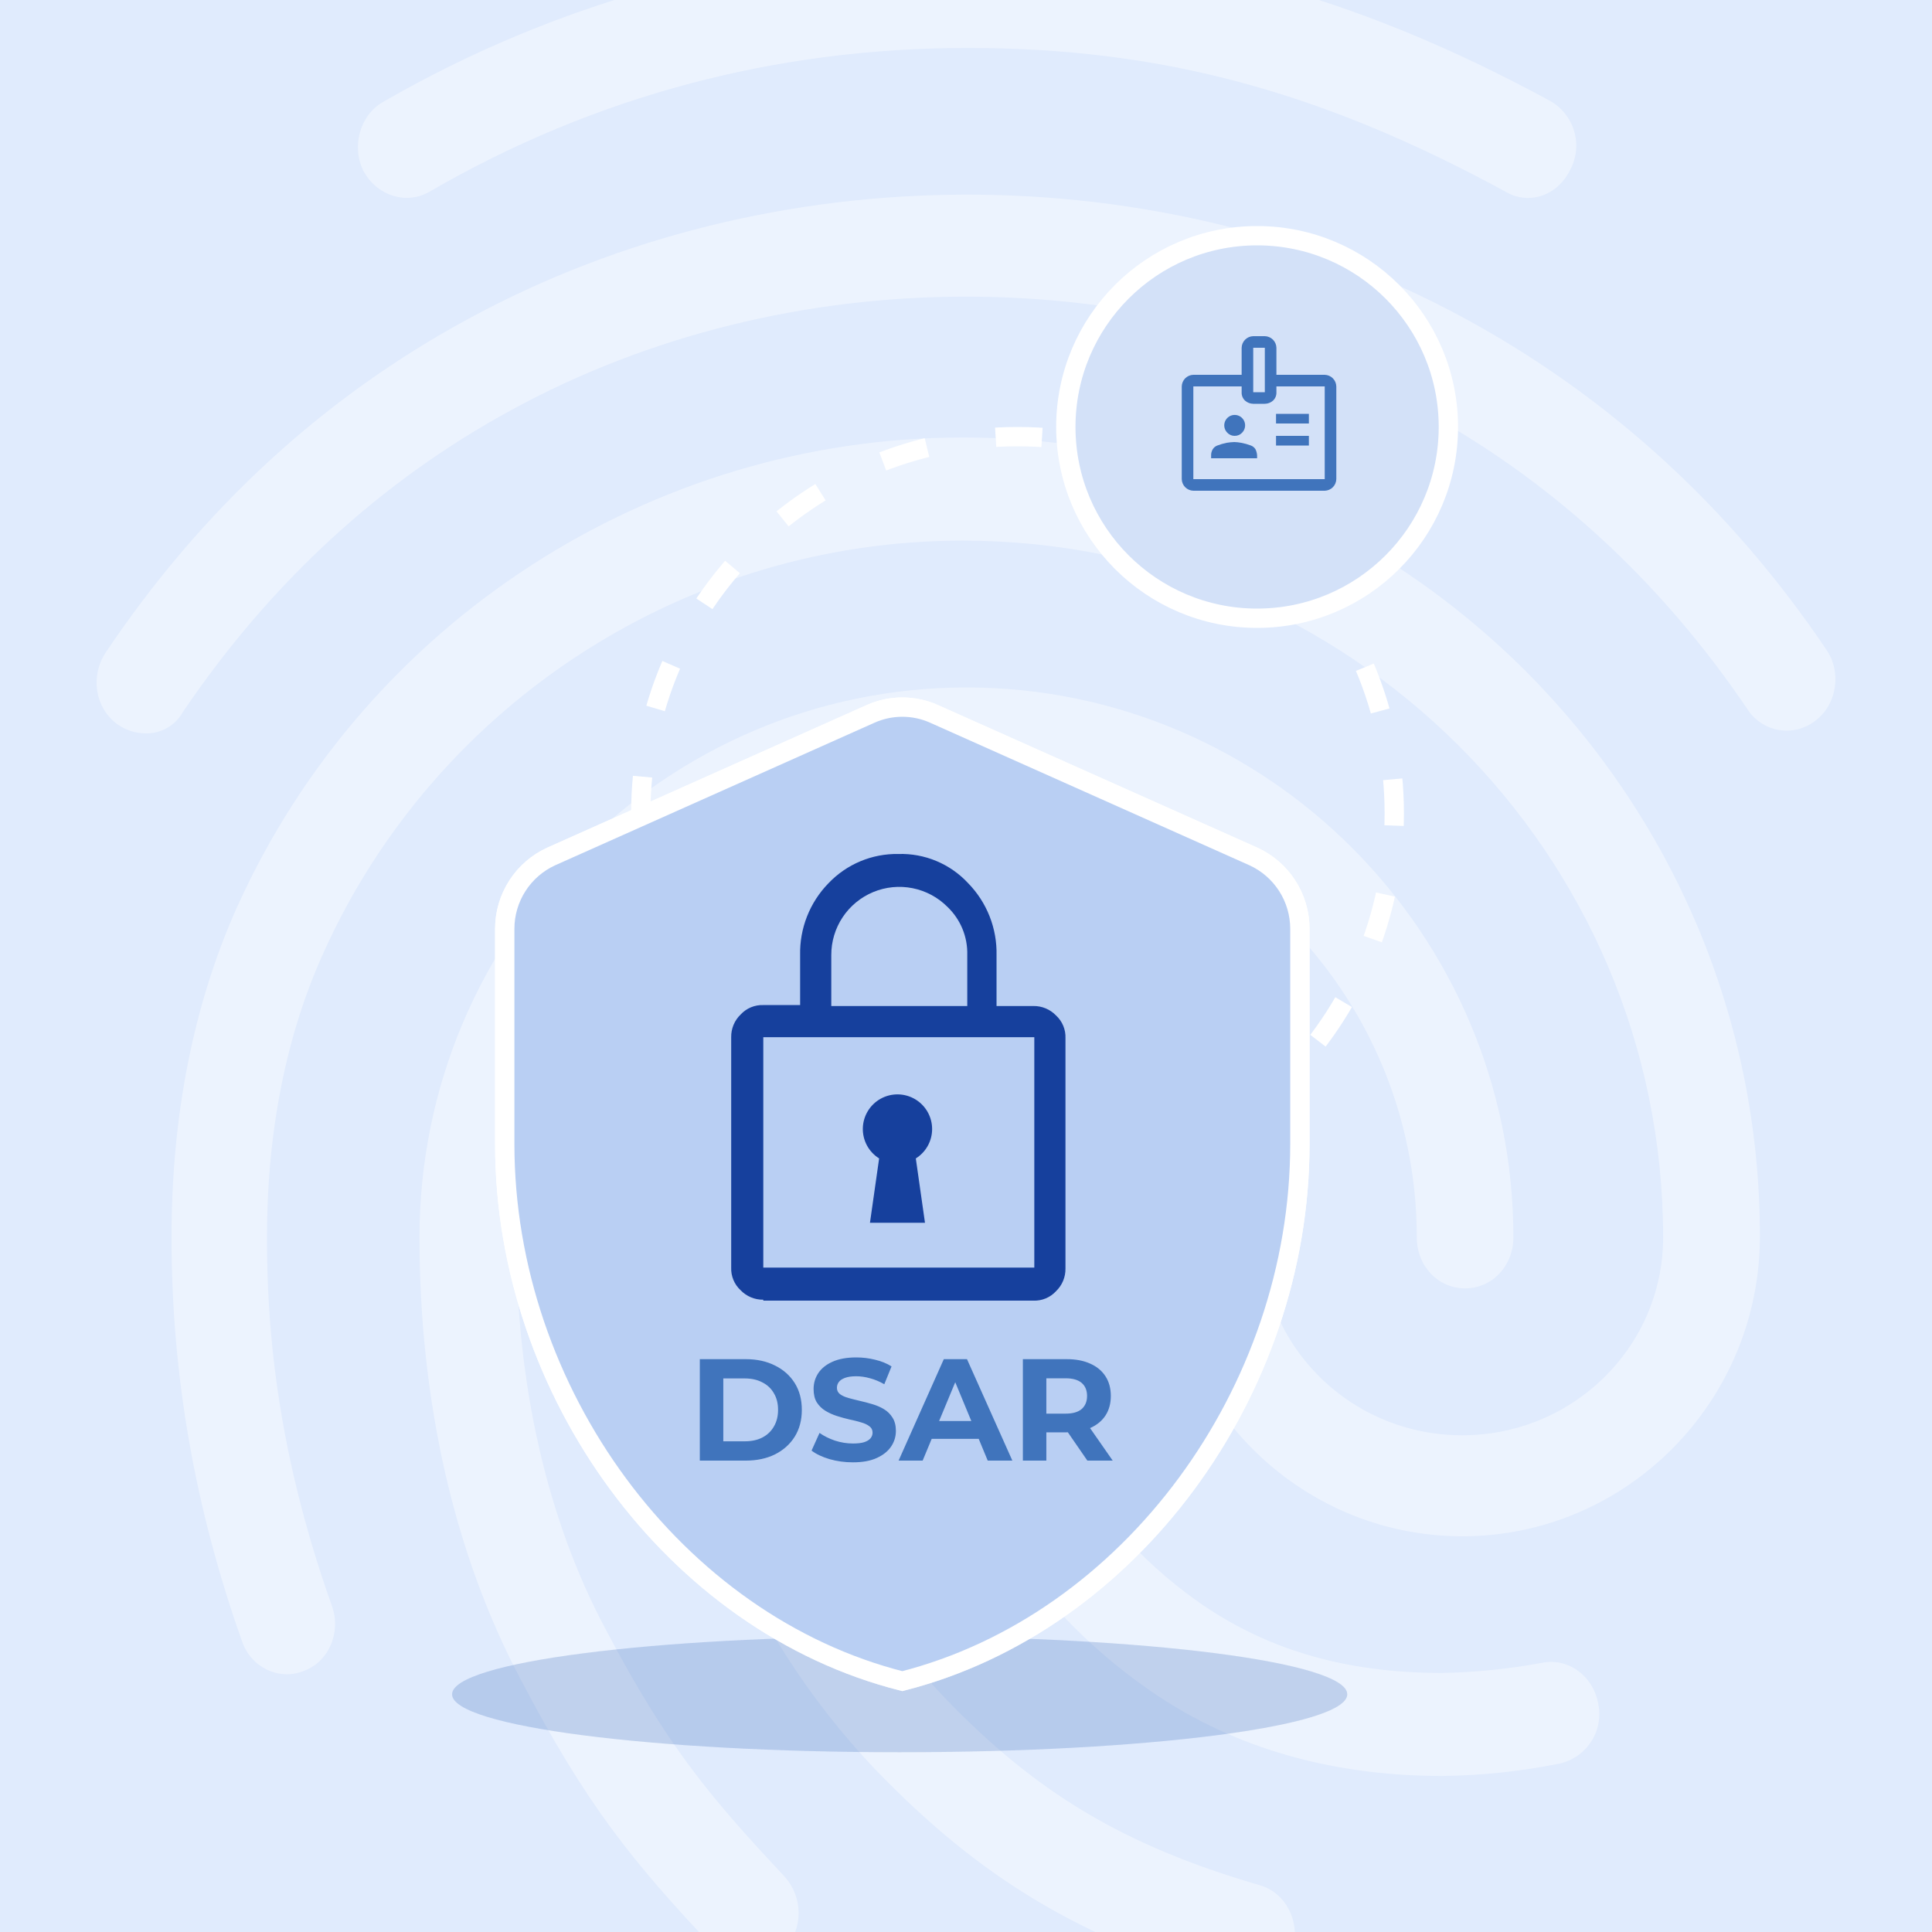
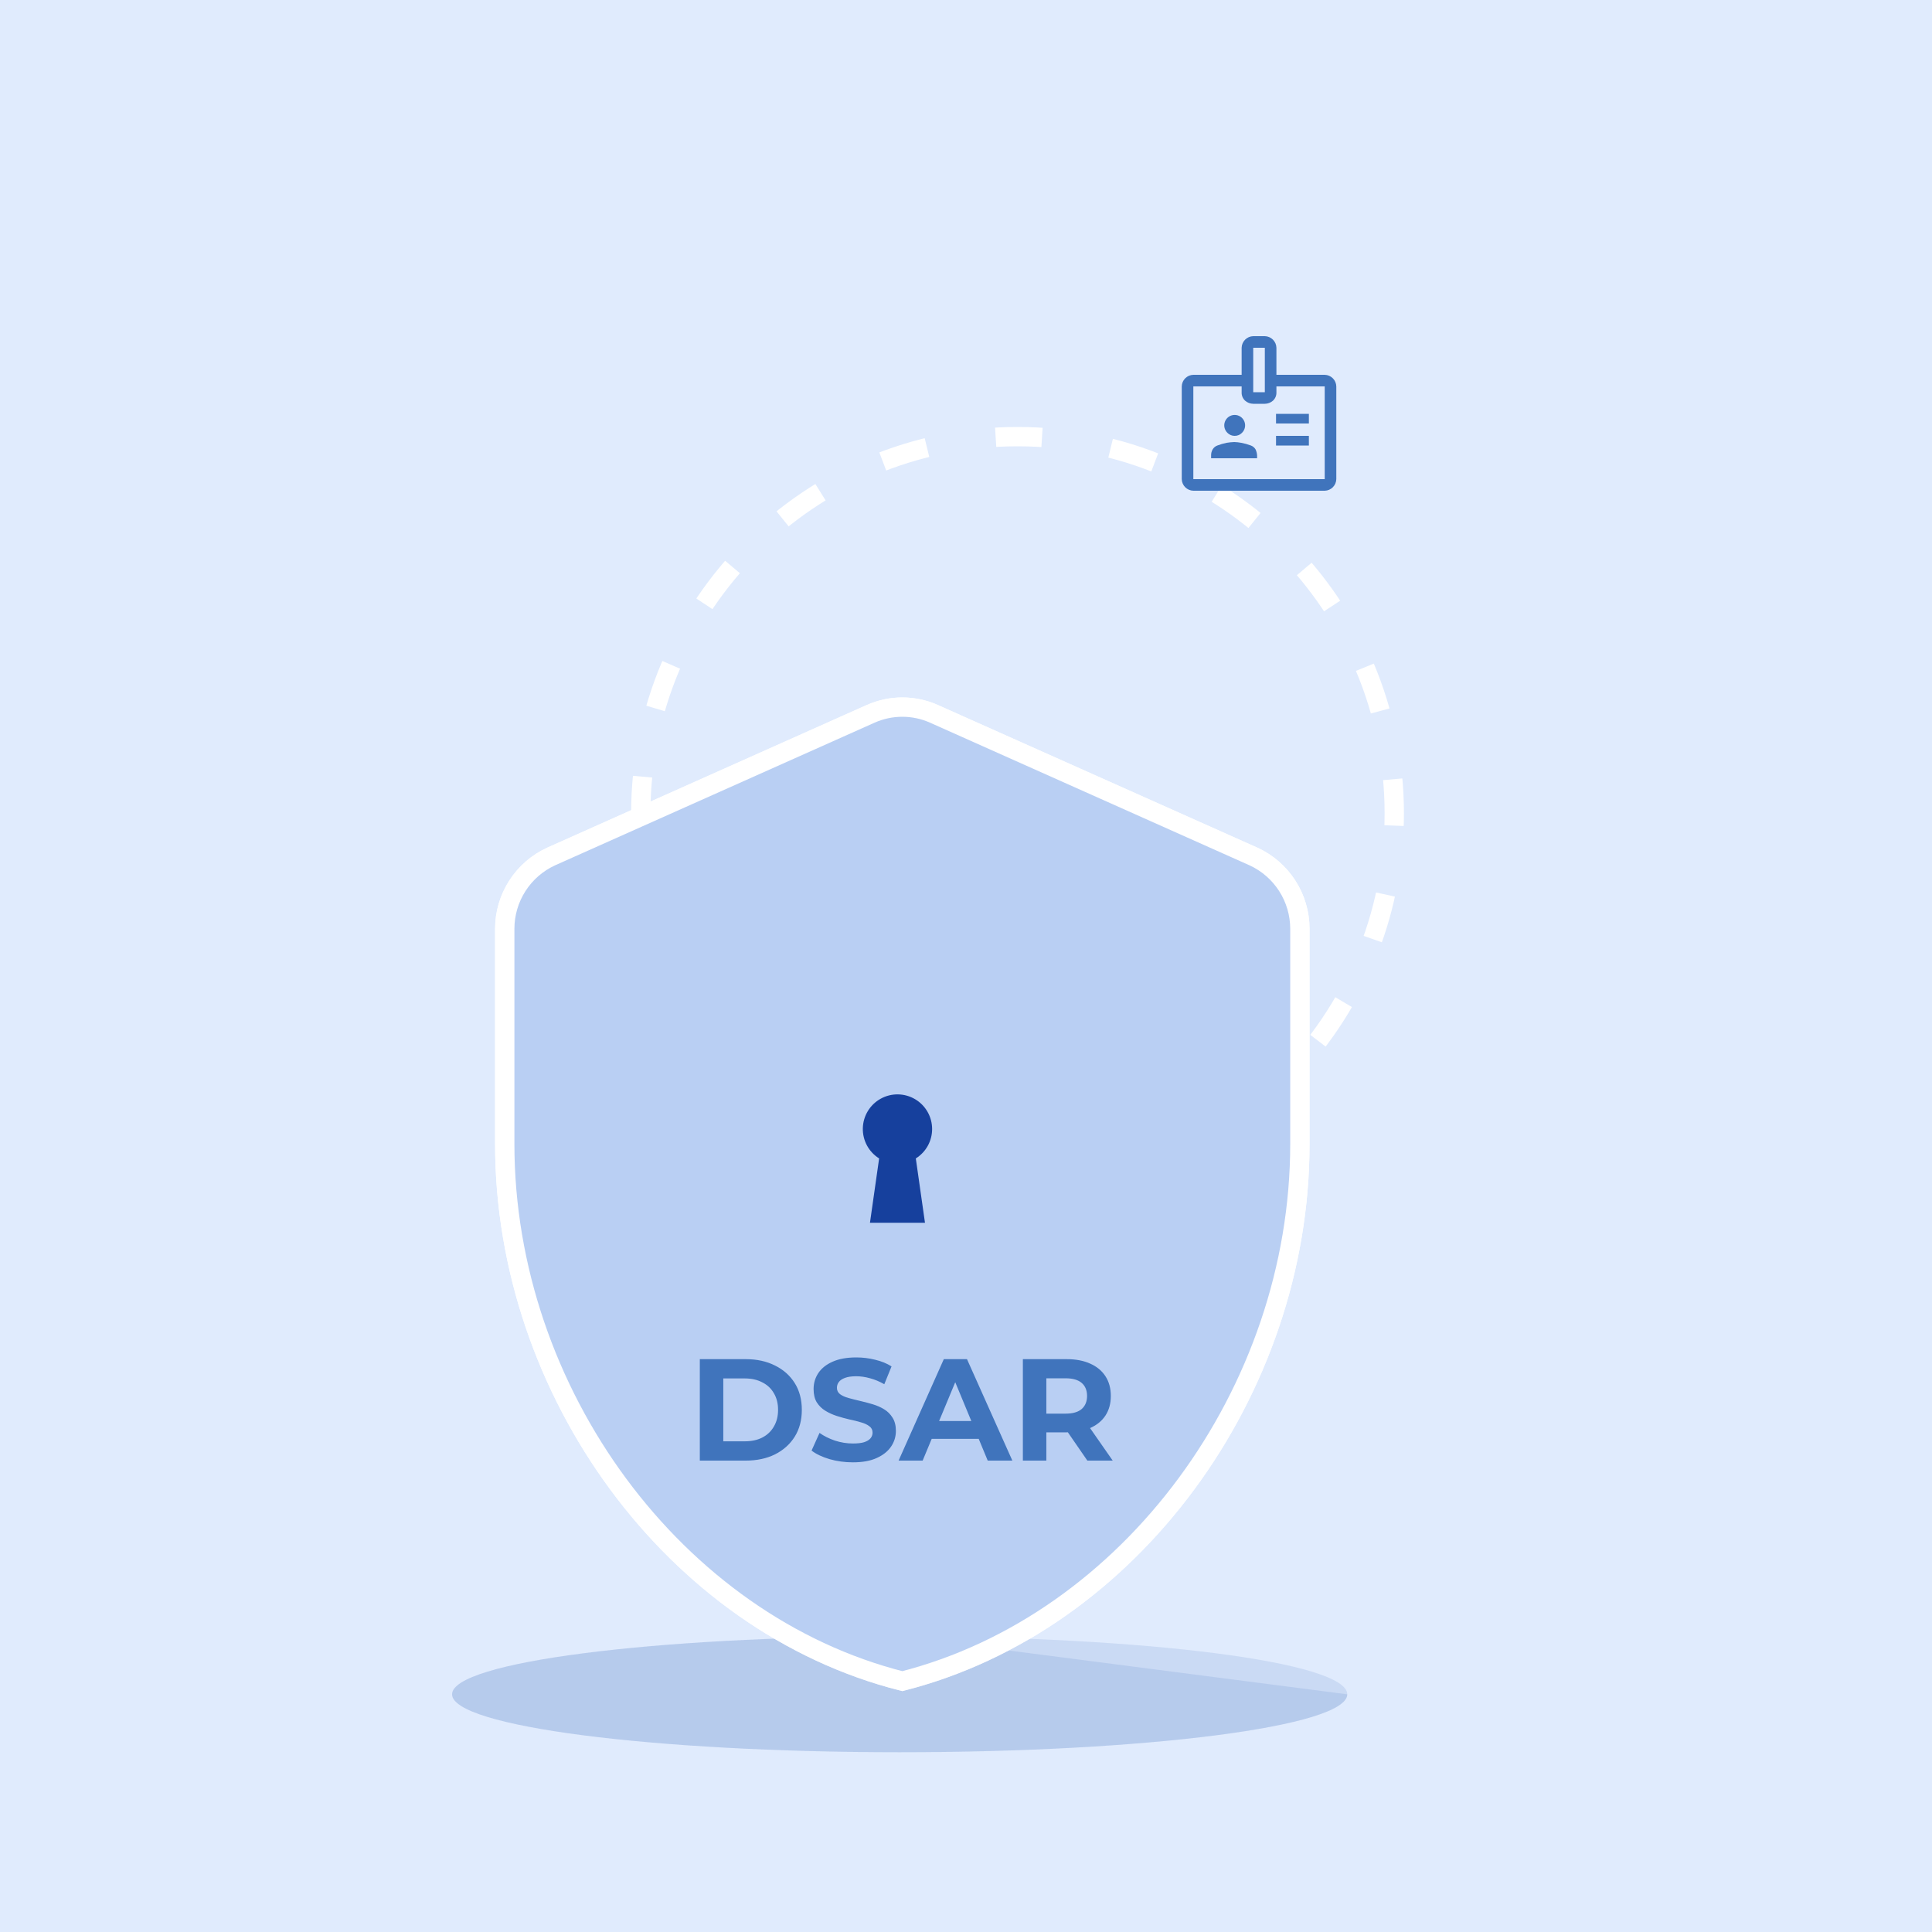
<svg xmlns="http://www.w3.org/2000/svg" width="500" height="500" viewBox="0 0 500 500" fill="none">
  <rect x="0" y="0" width="500" height="500" fill="#333333" stroke="none" />
  <g clip-path="url(#clip0_503_3665)">
    <rect width="500" height="500" fill="#E0EBFD" />
    <path d="M263.336 308C317.184 308 360.836 264.348 360.836 210.5C360.836 156.652 317.184 113 263.336 113C209.488 113 165.836 156.652 165.836 210.5C165.836 264.348 209.488 308 263.336 308Z" stroke="white" stroke-width="5" stroke-dasharray="12 18" />
-     <path opacity="0.4" d="M395.433 51.225C393.406 51.224 391.417 50.672 389.679 49.629C341.671 23.494 300.183 12.407 250.401 12.407C200.859 12.407 153.881 24.811 111.123 49.629C105.122 53.061 97.619 50.683 94.119 44.352C90.867 38.014 93.12 29.824 99.121 26.4C145.09 -0.179 197.288 -14.119 250.401 -13.999C303.659 -13.999 350.173 -1.587 401.186 26.128C404.182 27.826 406.402 30.617 407.381 33.916C408.36 37.214 408.021 40.763 406.436 43.818C404.159 48.551 399.907 51.225 395.433 51.225ZM37.585 189.793C34.976 189.766 32.44 188.929 30.329 187.398C24.576 183.167 23.329 174.985 27.332 168.911C52.104 131.952 83.595 102.912 121.096 82.58C199.612 39.81 300.135 39.547 378.908 82.317C416.408 102.672 447.916 131.449 472.671 168.144C476.666 173.956 475.428 182.401 469.674 186.624C468.342 187.636 466.812 188.36 465.183 188.75C463.555 189.139 461.863 189.185 460.216 188.884C458.568 188.584 457.002 187.944 455.616 187.005C454.23 186.066 453.055 184.849 452.167 183.431C429.665 150.208 401.162 124.057 367.401 105.841C295.637 67.031 203.863 67.031 132.354 106.105C98.346 124.584 69.835 151.006 47.333 184.253C46.375 185.982 44.958 187.414 43.238 188.392C41.519 189.369 39.562 189.854 37.585 189.793ZM193.867 508.452C192.199 508.467 190.548 508.117 189.03 507.428C187.512 506.739 186.163 505.726 185.077 504.461C163.326 481.495 151.572 466.712 134.824 434.766C117.596 402.326 108.566 362.717 108.566 320.234C108.566 241.806 172.108 177.915 250.13 177.915C328.151 177.915 391.661 241.806 391.661 320.234C391.661 327.626 386.155 333.429 379.156 333.429C372.156 333.429 366.666 327.61 366.666 320.234C366.666 256.374 314.407 204.329 250.146 204.329C185.884 204.329 133.601 256.326 133.601 320.234C133.601 358.246 141.592 393.361 156.854 421.875C172.835 452.208 183.863 465.171 203.12 485.734C205.413 488.319 206.679 491.652 206.679 495.106C206.679 498.559 205.413 501.893 203.12 504.477C200.675 506.96 197.353 508.387 193.867 508.452ZM373.155 459.616C343.397 459.616 317.14 451.689 295.645 436.115C277.235 422.899 262.236 405.498 251.887 385.349C241.537 365.2 236.133 342.881 236.122 320.234C236.122 312.842 241.627 307.031 248.627 307.031C255.627 307.031 261.133 312.842 261.133 320.234C261.129 338.629 265.529 356.757 273.967 373.107C282.405 389.457 294.635 403.553 309.636 414.219C327.392 426.895 348.152 432.962 373.155 432.962C381.88 432.809 390.578 431.925 399.156 430.32C405.909 429.003 412.413 433.752 413.659 441.144C414.308 444.527 413.598 448.028 411.682 450.892C409.767 453.755 406.8 455.751 403.423 456.447C393.456 458.451 383.321 459.512 373.155 459.616ZM322.893 514C321.791 513.954 320.699 513.775 319.641 513.465C279.887 501.851 253.877 486.277 226.621 458.027C191.614 421.308 172.364 372.487 172.364 320.218C172.364 277.448 206.868 242.597 249.378 242.597C291.889 242.597 326.393 277.448 326.393 320.234C326.393 348.484 349.646 371.449 378.404 371.449C407.163 371.449 430.416 348.484 430.416 320.234C430.416 220.701 349.15 139.91 249.131 139.91C178.085 139.894 113.097 181.611 83.843 246.293C74.086 267.678 69.092 292.758 69.092 320.234C69.092 340.821 70.842 373.293 85.873 415.536C88.374 422.401 85.121 430.057 78.625 432.435C72.121 435.077 64.873 431.382 62.644 424.78C50.394 390.192 44.393 355.876 44.393 320.21C44.393 288.528 50.138 259.751 61.389 234.67C94.646 161.008 168.417 113.225 249.171 113.225C362.942 113.225 455.459 205.893 455.459 319.971C455.459 362.733 420.955 397.584 378.444 397.584C335.934 397.584 301.43 362.733 301.43 319.971C301.43 291.721 278.169 268.747 249.418 268.747C220.668 268.747 197.407 291.721 197.407 319.971C197.407 365.111 213.908 407.354 244.168 439.037C267.877 463.838 290.634 477.568 325.913 487.865C332.666 489.709 336.421 497.101 334.703 503.966C333.393 510.041 328.143 514 322.893 514Z" fill="white" />
-     <path d="M232.835 423.494C168.921 423.494 117 430.172 117 438.485C117 446.797 168.921 453.475 232.835 453.475C296.749 453.475 348.67 446.797 348.67 438.485C348.67 430.172 296.749 423.494 232.835 423.494Z" fill="#0045A5" fill-opacity="0.1" />
+     <path d="M232.835 423.494C168.921 423.494 117 430.172 117 438.485C117 446.797 168.921 453.475 232.835 453.475C296.749 453.475 348.67 446.797 348.67 438.485Z" fill="#0045A5" fill-opacity="0.1" />
    <path d="M225.341 184.737C227.915 183.591 230.701 183 233.518 183C236.335 183 239.121 183.591 241.694 184.737L324.414 221.669C327.988 223.31 331.016 225.94 333.141 229.249C335.266 232.557 336.4 236.406 336.407 240.339V296.075C336.407 360.261 292.389 420.087 233.518 435.077C174.646 420.223 130.629 360.261 130.629 296.075V240.339C130.636 236.406 131.769 232.557 133.894 229.249C136.019 225.94 139.048 223.31 142.621 221.669L225.341 184.737Z" fill="#B9CFF3" stroke="white" stroke-width="5" />
    <path d="M241.232 292.192C241.232 290.631 240.824 289.098 240.05 287.742C239.275 286.387 238.16 285.257 236.815 284.464C235.47 283.672 233.941 283.245 232.38 283.225C230.819 283.205 229.28 283.593 227.914 284.35C226.549 285.107 225.405 286.208 224.596 287.543C223.787 288.878 223.34 290.4 223.3 291.961C223.26 293.522 223.628 295.066 224.367 296.44C225.107 297.815 226.193 298.973 227.517 299.799L225.145 316.448H239.384L237.011 299.799C238.303 298.994 239.368 297.874 240.107 296.543C240.845 295.212 241.232 293.715 241.232 292.192Z" fill="#16409D" />
    <path d="M197.541 336.359C196.448 336.378 195.363 336.17 194.353 335.75C193.344 335.329 192.432 334.705 191.676 333.916C190.868 333.174 190.231 332.264 189.81 331.252C189.388 330.239 189.191 329.147 189.232 328.051V268.422C189.214 267.329 189.421 266.243 189.842 265.233C190.262 264.224 190.887 263.314 191.676 262.557C192.418 261.75 193.327 261.112 194.34 260.69C195.352 260.268 196.445 260.071 197.541 260.112H207.072V247.161C207 243.733 207.611 240.326 208.87 237.137C210.129 233.948 212.01 231.042 214.403 228.588C216.729 226.142 219.537 224.205 222.65 222.901C225.763 221.597 229.113 220.953 232.487 221.011C235.868 220.906 239.232 221.529 242.352 222.836C245.472 224.143 248.275 226.104 250.572 228.588C252.965 231.042 254.846 233.948 256.105 237.137C257.364 240.326 257.975 243.733 257.903 247.161V260.357H267.434C268.527 260.339 269.612 260.546 270.621 260.967C271.631 261.387 272.542 262.012 273.299 262.801C274.107 263.543 274.743 264.452 275.165 265.465C275.587 266.478 275.784 267.569 275.743 268.666V328.295C275.761 329.388 275.554 330.473 275.133 331.482C274.712 332.491 274.088 333.403 273.299 334.16C272.557 334.967 271.648 335.605 270.635 336.027C269.622 336.449 268.53 336.646 267.434 336.604H197.541V336.359ZM197.541 328.051H267.678V268.422H197.541V328.051ZM215.136 260.357H250.327V247.161C250.392 244.84 249.968 242.531 249.084 240.384C248.2 238.237 246.875 236.299 245.195 234.696C242.734 232.227 239.595 230.545 236.176 229.863C232.757 229.18 229.213 229.528 225.992 230.863C222.772 232.199 220.021 234.46 218.088 237.362C216.155 240.263 215.128 243.674 215.136 247.161V260.357Z" fill="#16409D" />
    <path d="M232.835 423.494C168.921 423.494 117 430.172 117 438.485C117 446.797 168.921 453.475 232.835 453.475C296.749 453.475 348.67 446.797 348.67 438.485C348.67 430.172 296.749 423.494 232.835 423.494Z" fill="#0045A5" fill-opacity="0.1" />
    <path d="M225.341 184.737C227.915 183.591 230.701 183 233.518 183C236.335 183 239.121 183.591 241.694 184.737L324.414 221.669C327.988 223.31 331.016 225.94 333.141 229.249C335.266 232.557 336.4 236.406 336.407 240.339V296.075C336.407 360.261 292.389 420.087 233.518 435.077C174.646 420.223 130.629 360.261 130.629 296.075V240.339C130.636 236.406 131.769 232.557 133.894 229.249C136.019 225.94 139.048 223.31 142.621 221.669L225.341 184.737Z" fill="#B9CFF3" stroke="white" stroke-width="5" />
    <path d="M241.232 292.192C241.232 290.631 240.824 289.098 240.05 287.742C239.275 286.387 238.16 285.257 236.815 284.464C235.47 283.672 233.941 283.245 232.38 283.225C230.819 283.205 229.28 283.593 227.914 284.35C226.549 285.107 225.405 286.208 224.596 287.543C223.787 288.878 223.34 290.4 223.3 291.961C223.26 293.522 223.628 295.066 224.367 296.44C225.107 297.815 226.193 298.973 227.517 299.799L225.145 316.448H239.384L237.011 299.799C238.303 298.994 239.368 297.874 240.107 296.543C240.845 295.212 241.232 293.715 241.232 292.192Z" fill="#16409D" />
-     <path d="M197.541 336.359C196.448 336.378 195.363 336.17 194.353 335.75C193.344 335.329 192.432 334.705 191.676 333.916C190.868 333.174 190.231 332.264 189.81 331.252C189.388 330.239 189.191 329.147 189.232 328.051V268.422C189.214 267.329 189.421 266.243 189.842 265.233C190.262 264.224 190.887 263.314 191.676 262.557C192.418 261.75 193.327 261.112 194.34 260.69C195.352 260.268 196.445 260.071 197.541 260.112H207.072V247.161C207 243.733 207.611 240.326 208.87 237.137C210.129 233.948 212.01 231.042 214.403 228.588C216.729 226.142 219.537 224.205 222.65 222.901C225.763 221.597 229.113 220.953 232.487 221.011C235.868 220.906 239.232 221.529 242.352 222.836C245.472 224.143 248.275 226.104 250.572 228.588C252.965 231.042 254.846 233.948 256.105 237.137C257.364 240.326 257.975 243.733 257.903 247.161V260.357H267.434C268.527 260.339 269.612 260.546 270.621 260.967C271.631 261.387 272.542 262.012 273.299 262.801C274.107 263.543 274.743 264.452 275.165 265.465C275.587 266.478 275.784 267.569 275.743 268.666V328.295C275.761 329.388 275.554 330.473 275.133 331.482C274.712 332.491 274.088 333.403 273.299 334.16C272.557 334.967 271.648 335.605 270.635 336.027C269.622 336.449 268.53 336.646 267.434 336.604H197.541V336.359ZM197.541 328.051H267.678V268.422H197.541V328.051ZM215.136 260.357H250.327V247.161C250.392 244.84 249.968 242.531 249.084 240.384C248.2 238.237 246.875 236.299 245.195 234.696C242.734 232.227 239.595 230.545 236.176 229.863C232.757 229.18 229.213 229.528 225.992 230.863C222.772 232.199 220.021 234.46 218.088 237.362C216.155 240.263 215.128 243.674 215.136 247.161V260.357Z" fill="#16409D" />
-     <path d="M325.336 160C352.674 160 374.836 137.838 374.836 110.5C374.836 83.162 352.674 61 325.336 61C297.998 61 275.836 83.162 275.836 110.5C275.836 137.838 297.998 160 325.336 160Z" fill="#D3E1F8" stroke="white" stroke-width="5" />
    <path d="M308.836 127C308.046 126.981 307.294 126.659 306.736 126.101C306.177 125.542 305.855 124.79 305.836 124V100C305.855 99.21 306.177 98.459 306.736 97.9C307.294 97.342 308.046 97.019 308.836 97H321.336V90C321.355 89.21 321.677 88.459 322.236 87.9C322.794 87.342 323.546 87.019 324.336 87H327.336C328.126 87.019 328.877 87.342 329.436 87.9C329.994 88.459 330.317 89.21 330.336 90V97H342.836C343.626 97.019 344.377 97.342 344.936 97.9C345.494 98.459 345.817 99.21 345.836 100V124C345.817 124.79 345.494 125.542 344.936 126.101C344.377 126.659 343.626 126.981 342.836 127H308.836ZM308.836 124H342.836V100H330.336V101.5C330.357 101.91 330.287 102.321 330.132 102.701C329.976 103.081 329.739 103.422 329.436 103.7C328.854 104.21 328.109 104.494 327.336 104.5H324.336C323.563 104.494 322.817 104.21 322.236 103.7C321.933 103.422 321.696 103.081 321.54 102.701C321.384 102.321 321.315 101.91 321.336 101.5V100H308.836V124ZM313.436 118.601H325.336V117.9C325.31 117.346 325.174 116.801 324.936 116.3C324.663 115.839 324.239 115.486 323.736 115.3C322.926 114.991 322.089 114.757 321.236 114.601C320.642 114.485 320.04 114.418 319.436 114.4C318.766 114.422 318.097 114.489 317.436 114.601C316.618 114.768 315.815 115.001 315.036 115.3C314.533 115.486 314.109 115.839 313.836 116.3C313.552 116.784 313.414 117.34 313.436 117.9V118.601ZM330.236 115.3H338.736V112.8H330.236V115.3ZM319.536 112.8C319.891 112.805 320.243 112.737 320.57 112.6C320.897 112.462 321.192 112.258 321.436 112C321.816 111.623 322.076 111.143 322.182 110.618C322.288 110.094 322.237 109.55 322.033 109.055C321.829 108.56 321.483 108.137 321.039 107.839C320.594 107.541 320.071 107.382 319.536 107.382C319.001 107.382 318.478 107.541 318.033 107.839C317.588 108.137 317.242 108.56 317.039 109.055C316.835 109.55 316.783 110.094 316.89 110.618C316.996 111.143 317.256 111.623 317.636 112C317.88 112.258 318.175 112.462 318.502 112.6C318.829 112.737 319.181 112.805 319.536 112.8ZM330.236 109.601H338.736V107.101H330.236V109.601ZM324.336 101.5H327.336V90H324.336V101.5Z" fill="#4074BC" />
    <path d="M181.113 378V351.75H193.038C195.888 351.75 198.4 352.3 200.575 353.4C202.75 354.475 204.45 355.987 205.675 357.937C206.9 359.887 207.513 362.2 207.513 364.875C207.513 367.525 206.9 369.837 205.675 371.812C204.45 373.762 202.75 375.287 200.575 376.387C198.4 377.462 195.888 378 193.038 378H181.113ZM187.188 373.012H192.738C194.488 373.012 196 372.687 197.275 372.037C198.575 371.362 199.575 370.412 200.275 369.187C201 367.962 201.363 366.525 201.363 364.875C201.363 363.2 201 361.762 200.275 360.562C199.575 359.337 198.575 358.4 197.275 357.75C196 357.075 194.488 356.737 192.738 356.737H187.188V373.012ZM220.719 378.45C218.619 378.45 216.606 378.175 214.681 377.625C212.756 377.05 211.206 376.312 210.031 375.412L212.094 370.837C213.219 371.637 214.544 372.3 216.069 372.825C217.619 373.325 219.181 373.575 220.756 373.575C221.956 373.575 222.919 373.462 223.644 373.237C224.394 372.987 224.944 372.65 225.294 372.225C225.644 371.8 225.819 371.312 225.819 370.762C225.819 370.062 225.544 369.512 224.994 369.112C224.444 368.687 223.719 368.35 222.819 368.1C221.919 367.825 220.919 367.575 219.819 367.35C218.744 367.1 217.656 366.8 216.556 366.45C215.481 366.1 214.494 365.65 213.594 365.1C212.694 364.55 211.956 363.825 211.381 362.925C210.831 362.025 210.556 360.875 210.556 359.475C210.556 357.975 210.956 356.612 211.756 355.387C212.581 354.137 213.806 353.15 215.431 352.425C217.081 351.675 219.144 351.3 221.619 351.3C223.269 351.3 224.894 351.5 226.494 351.9C228.094 352.275 229.506 352.85 230.731 353.625L228.856 358.237C227.631 357.537 226.406 357.025 225.181 356.7C223.956 356.35 222.756 356.175 221.581 356.175C220.406 356.175 219.444 356.312 218.694 356.587C217.944 356.862 217.406 357.225 217.081 357.675C216.756 358.1 216.594 358.6 216.594 359.175C216.594 359.85 216.869 360.4 217.419 360.825C217.969 361.225 218.694 361.55 219.594 361.8C220.494 362.05 221.481 362.3 222.556 362.55C223.656 362.8 224.744 363.087 225.819 363.412C226.919 363.737 227.919 364.175 228.819 364.725C229.719 365.275 230.444 366 230.994 366.9C231.569 367.8 231.856 368.937 231.856 370.312C231.856 371.787 231.444 373.137 230.619 374.362C229.794 375.587 228.556 376.575 226.906 377.325C225.281 378.075 223.219 378.45 220.719 378.45ZM232.558 378L244.258 351.75H250.258L261.995 378H255.62L246.02 354.825H248.42L238.783 378H232.558ZM238.408 372.375L240.02 367.762H253.52L255.17 372.375H238.408ZM264.718 378V351.75H276.081C278.431 351.75 280.456 352.137 282.156 352.912C283.856 353.662 285.168 354.75 286.093 356.175C287.018 357.6 287.481 359.3 287.481 361.275C287.481 363.225 287.018 364.912 286.093 366.337C285.168 367.737 283.856 368.812 282.156 369.562C280.456 370.312 278.431 370.687 276.081 370.687H268.093L270.793 368.025V378H264.718ZM281.406 378L274.843 368.475H281.331L287.968 378H281.406ZM270.793 368.7L268.093 365.85H275.743C277.618 365.85 279.018 365.45 279.943 364.65C280.868 363.825 281.331 362.7 281.331 361.275C281.331 359.825 280.868 358.7 279.943 357.9C279.018 357.1 277.618 356.7 275.743 356.7H268.093L270.793 353.812V368.7Z" fill="#4074BC" />
  </g>
  <defs>
    <clipPath id="clip0_503_3665">
      <rect width="500" height="500" fill="white" />
    </clipPath>
  </defs>
</svg>